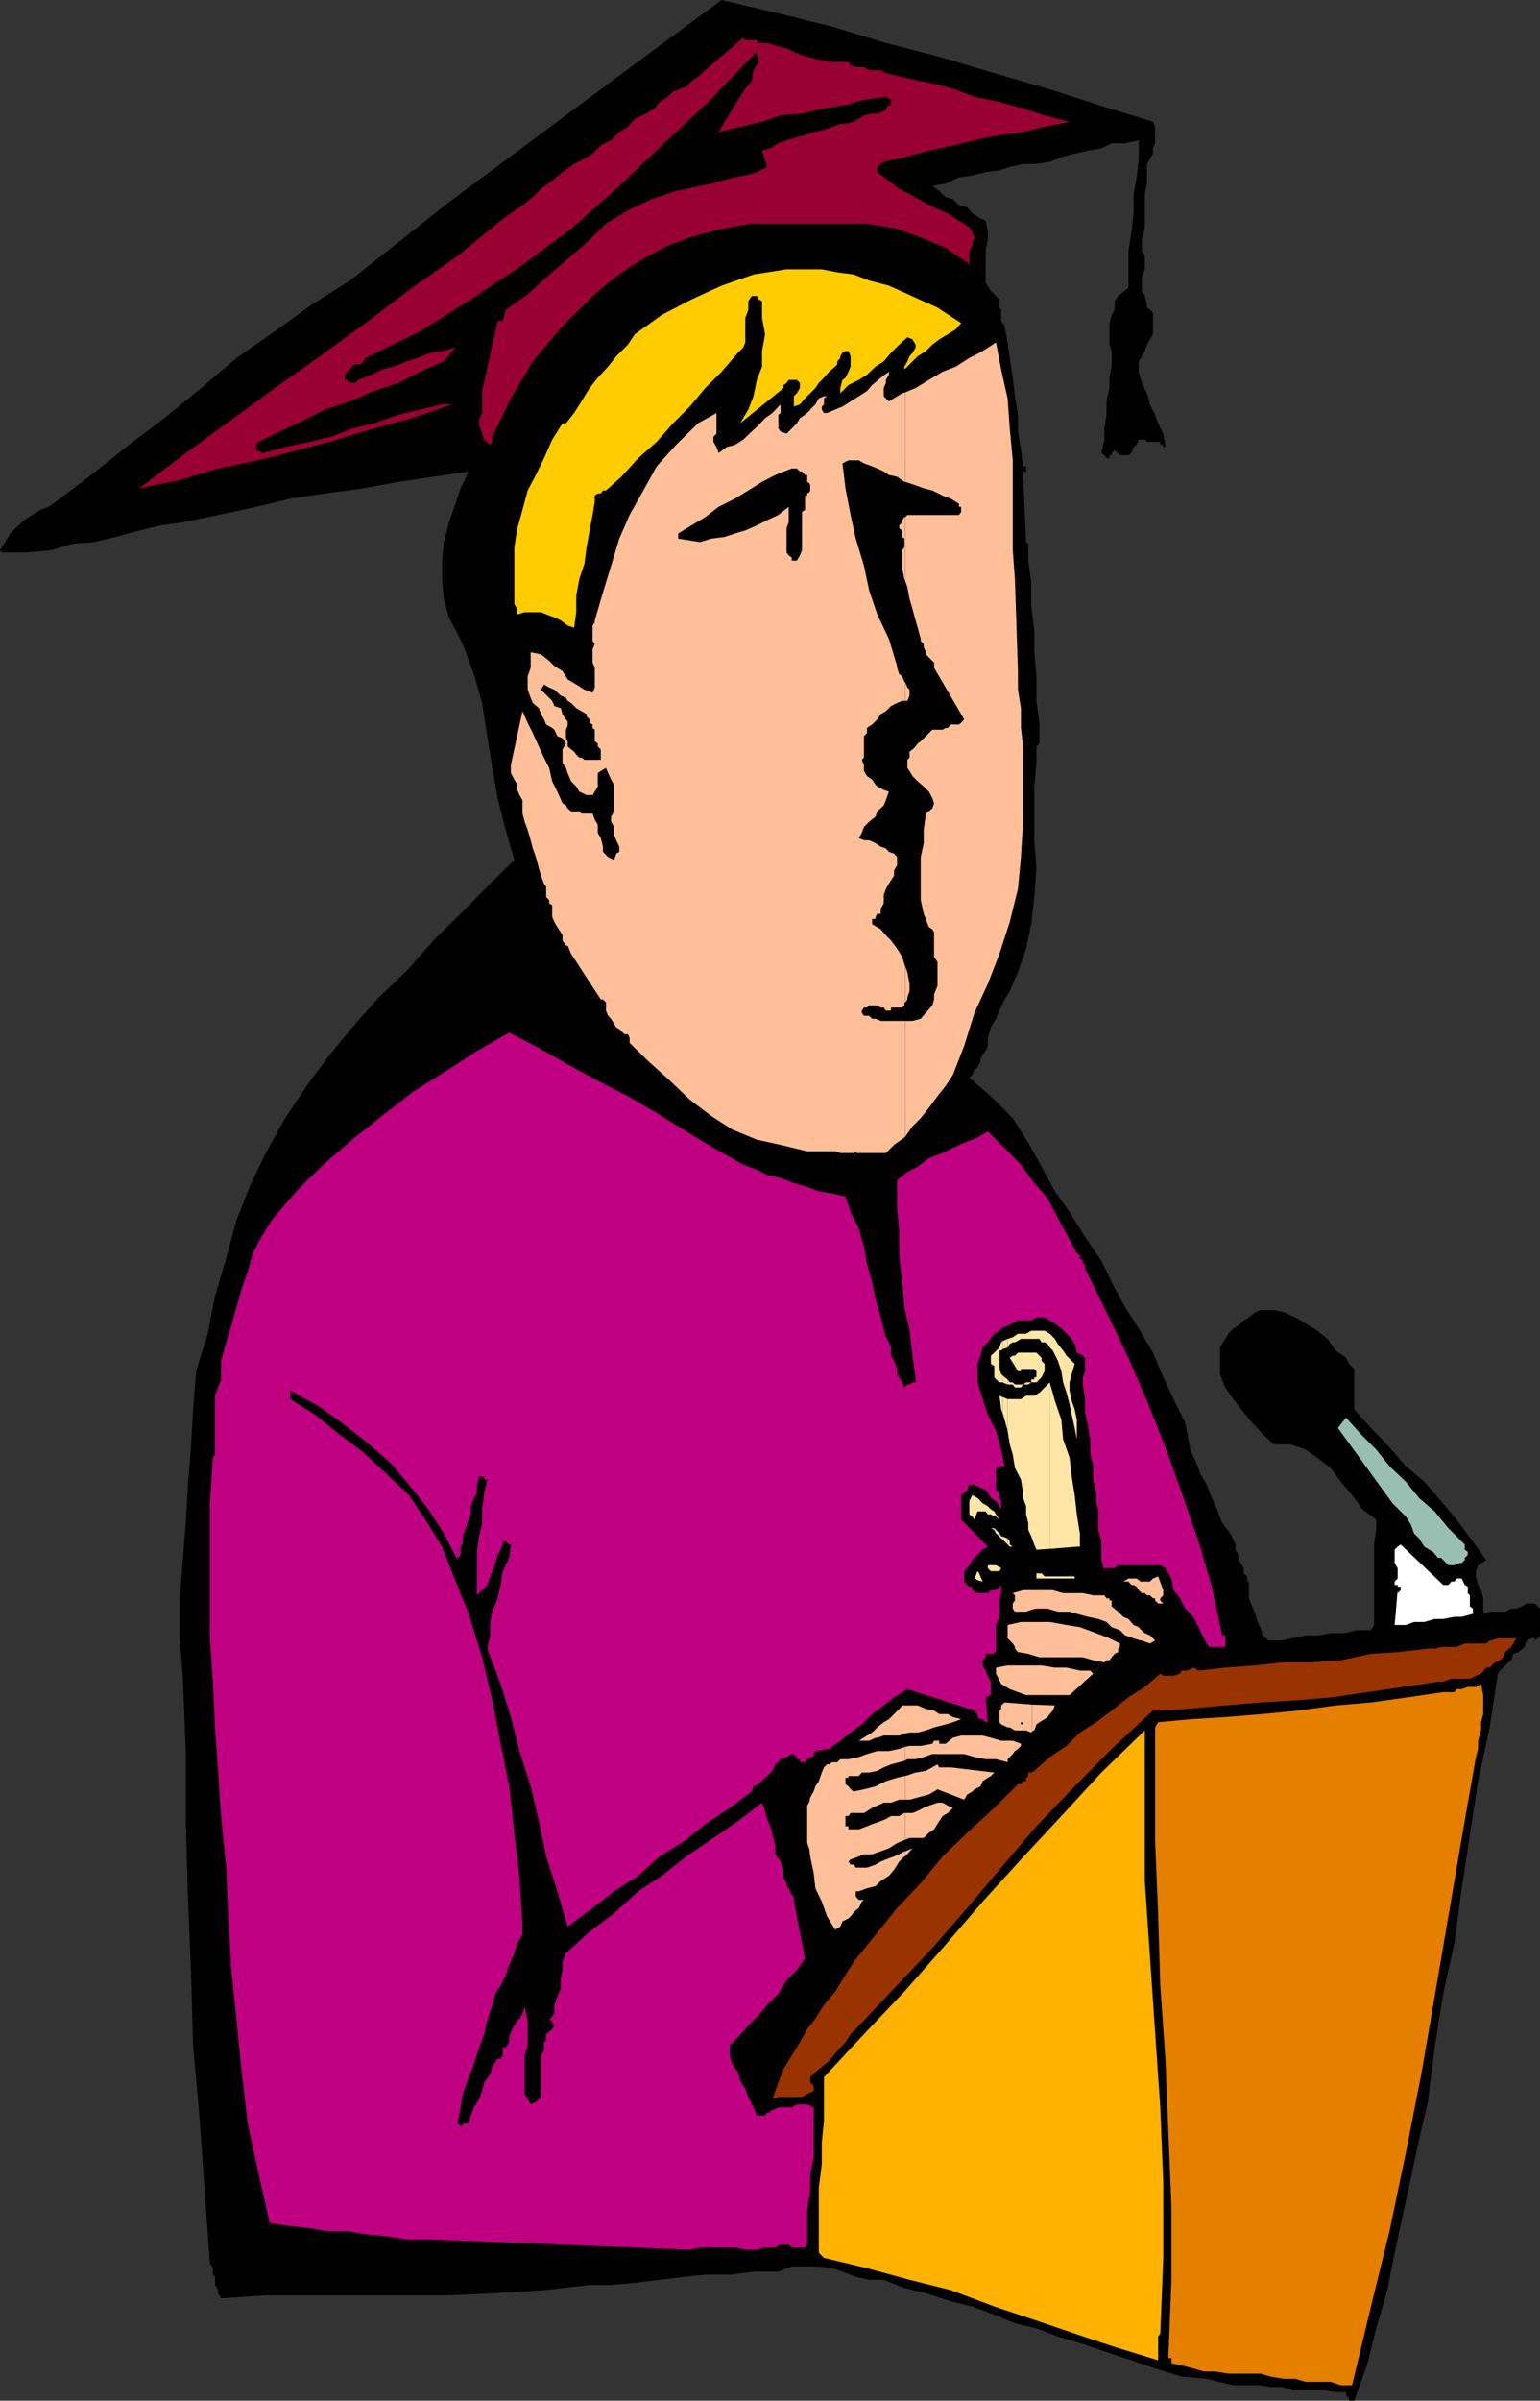
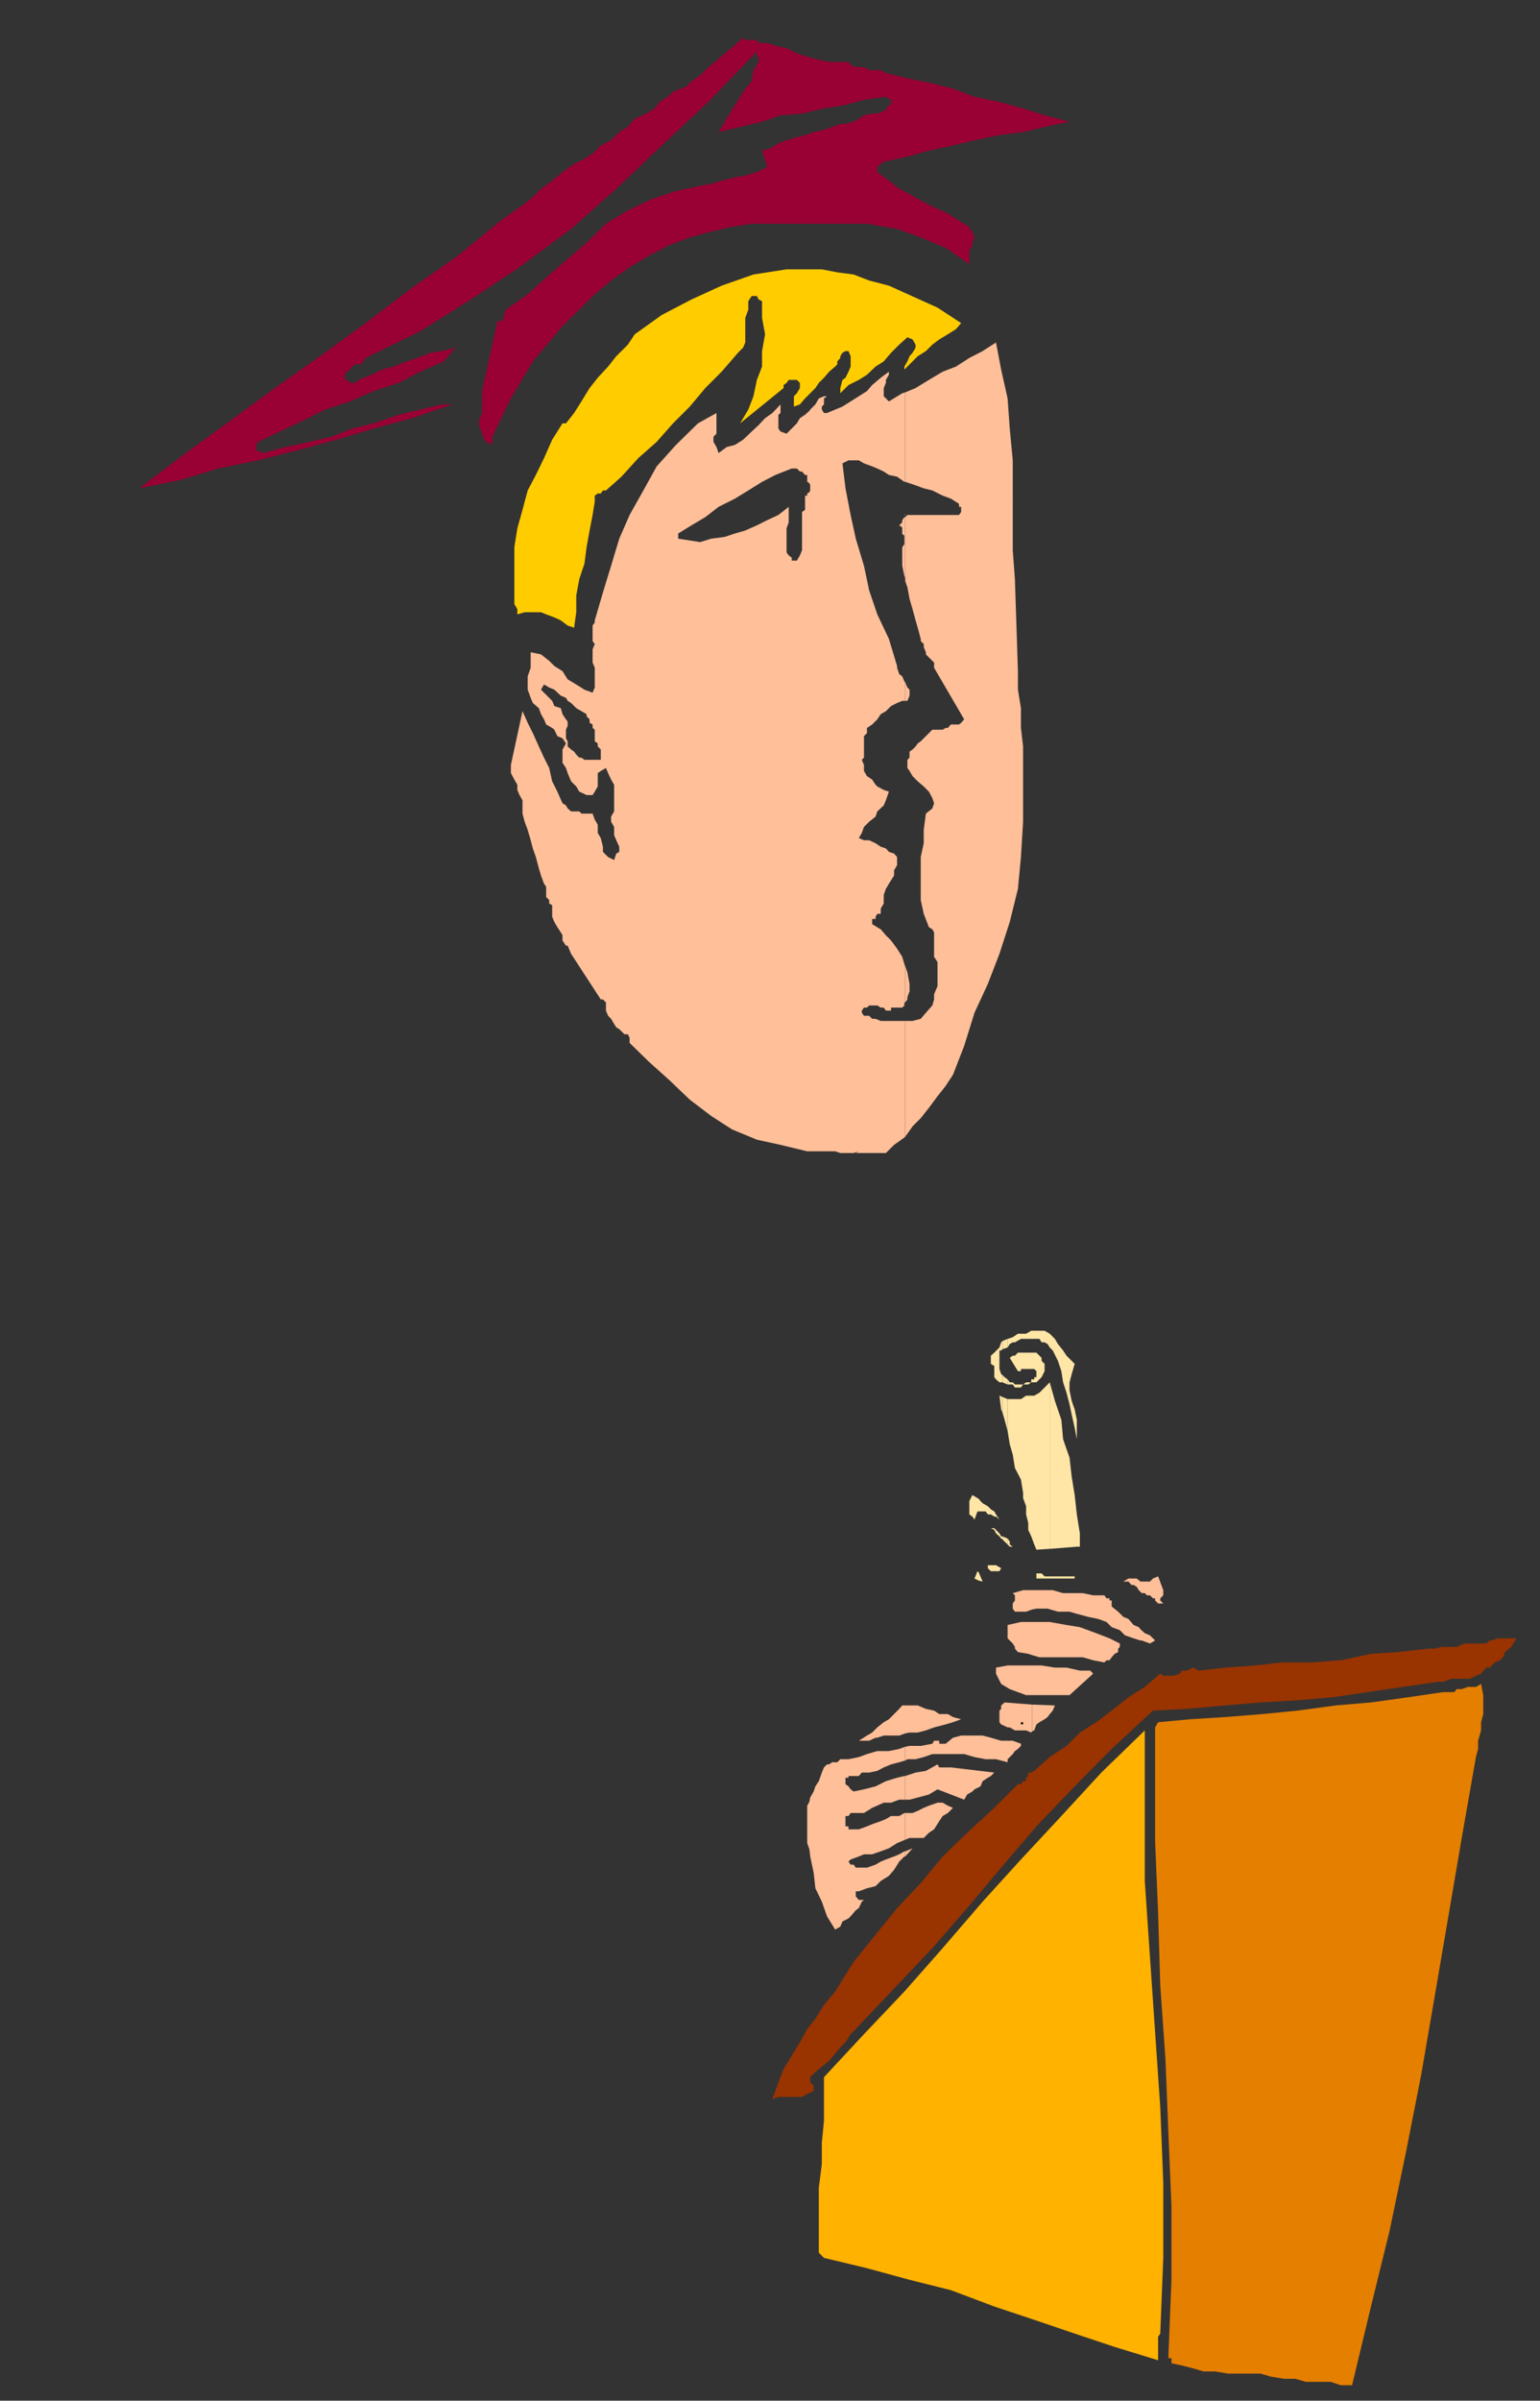
<svg xmlns="http://www.w3.org/2000/svg" width="358.102" height="558">
  <rect width="100%" height="100%" fill="#333333" stroke="none" />
-   <path d="m268.102 28.3.5 1.2v3.8l-.5 1.2v1.2l-.7 1.198-.699 1.204v4.597l-.5 2.403v8.097l-.703 2.403V58.3l.703 1.199v3.102L265.5 64.5v3.102l.703 1.199.5 2v.699l.7.5.699.7v5l-.7 1.198-.699 1.204-.5 1.5-.703 1.199-.7 1.199v2.398l.7 2.602 1.203 2.398.7 2.602 1.199 2.398.699 2 1.199 2.403.5 2.597v.5h-.5v-.5h-.7v-.699h-3.097l-.5-.5h-1.402l-.5 1.2-.7.5-.5 1.402-.699.5h-2l-1.199-1.2-.703.7v.5h-.5v.699h-.7l-.5-.7-.698-.5.699-3.1v-2.598l.5-3.204v-3.097l.699-3.102v-2.398l.5-3.102v-3.097l-.5-1.5v-5l.5-1.903.703-1.199v-2l.797-1.2 2.402-1.902v-8.597l.7-4.301.5-4.398v-4.5l.699-3.903.5-4.3v-4.297l-3.2.699H258.5l-2.398 1.199L253 35l-3.098.7-2.699.698-3.101 1.204-3.102.5h-3.098l-3.101.699-2.399.8-3.199.399-3.101.8-3.102.4-3.098 1.5-3.101.5 1.601 1.198 1.5 1.403 1.7.5L223 47.699l1.902.5 1.2 1.403L228 50.8l1.203.5.5 2.699v1.602l-.5 2.699v7.398l1.2 1.903 2 2V71.5l.398.5v2.602l.8 1.199.7 3.8.5 3.598.699 4.602.5 4.3.703 4.297v3.903l.7 4.3.5 3.797h.699v1.204h-.7v.796l.7 15.602.5.398v3.903l.699 5v5.5l.699 5.8v5l.5 5.598v5.7l.703 5.101v4.8l-.703.7v3.8l-.5 5.5v12.5l.5 6.5-.5 6.7-.7 6.3-1.198 5.7-1.899 5.5-1.203 2.7-.7 1.698-1.198 1.903-1.2 2.597-.8 1.903-1.2 2-.699 2.398v1.903l-.5 1.199-.703.699-.5 1.2v.5l-.7 1.402-.698.5-.5 1.199-.7.699 5 4.3 5.098 5.098 3.602 5.704 3.101 5.597 3.098 5.7 3.402 4.8 3.598 5.801 3.8 5.5 2.399 5 3.102 5.8 3.199 5 3.3 5.598 2.399 5.704 2.402 5.097 2.7 5.5 1.199 6.2 1.199 2.703 1.203 3.097 1.399 2.403 1.199 3.097 1.199 2.602 1.203 3.199 1.899 2.398L287.3 359v1.2l.699 1.198v1.204l.8 1.199.403.699v1.2l.797.698v1.204h.402v3.898l.801 1.898.7 1.704.5 1.898.699 1.2.5 1.902L295 381.3h3.102l2.398-.5 3.102-.7h3.199l2.601-.5h3.098l3.102-.703h3.199l.699-1.199V359l.5-3.398v-2.403l-3.2-2.398-2.398-3.301-2.601-3.102-2.399-3.199-3.101-2.398-2.7-1.903L300 335.7h-3.797l-2.601-2.398-2.399-2.602-2-2.398-2.402-3.102-1.899-2.699-1.199-3.102V313.2l1.2-2 .699-1.199 1.199-1.2 1.199-.698 1.203-1.204 1.2-.699 1.5-1.199 1.199-.5h3.101l2.399.5 2.601 1.2 2.399 1.402 2.699 1.699 2.402 1.898 1.899 2.7 2.398 1.703.703 1.398 1.2 1.2v9.402l3.898 4.296 4.3 4.5 3.801 4.403 4.301 3.597 3.899 4.5 3.601 4.301 3.797 5.102 3.102 4.3-1.899 1.2-.5 1.398v1.2l.5 2 .7 1.203.5 1.898v3.602l1.5-.5H350l1.402-.704h1.2l1.199-.5L355 372.7h1.902l1.2 1.2v6.203l-.5.699-.7.5v-.5h-.699l-1.203.5-.5 1.5-1.398 1.199-1.2.398-.5 1.5-1.402 1.204-1.2 1.199-.5.699-1.898 12.5-2.699 12.5-1.902 12.398-1.899 12.5-1.699 12.704-2.601 11.796-2 12.5L332 488.602l-2 8.597-1.898 8.903-1.899 8.699-1.902 8.8-1.7 8.7-2.601 8.898-2 8.102-3.098 8.699h-1.199v-.5l-.703-.7v-.8h-2.398l-2.602-.398h-7.5l-2.398-.801H295.5l-2.398-.403H286.8l-6.2-1.5-5.8-.5-6.2-1.898-5.5-1.898-5.8-1.903-5.5-1.898-5.801-1.7-5-1.902-5-1.199-4.797-2-5.101-1.898-5-1.204L215.3 533l-5-1.2-4.801-1.902h-3.398L199 529.2l-3.098-1.2-2.402-.8-3.098-.4h-6.3L181 528h-5.797l-5.5.7H164l-4.797.5-5.8.698-5.801.704-5.5.5h-5L126.5 532.3l-11.297.699-10.8.5H62l-10.598.7-.699-1.2v-.7L50 531.103V529.2l-.5-.5v-1.5l-.7-1.2-1.198-16.8-1.2-17-1.5-16.802-.5-17.5-.699-17.097-.5-16.801v-17l-.703-17.5-.7-8.7V372l.7-9.398.703-8.602.5-8.898.7-8.704.5-8.796.699-8.903L48.3 310l1.7-8.8 2.602-8.7L55 283.602l3.102-7.903L62 267.602l4.3-7.704 5-7.5 5.102-6.898 5.5-6.7 6.2-7 6.5-6.198 6.199-7 6.3-6.204 6.2-6.296 6.3-6.204-2-7-1.898-7.398-1.203-7-1.2-7.398-1.198-7.704-1.899-6.699-2.601-7-3.2-6.199-1.199-4.3-.402-4.598V130.3l.402-4.301 1.2-4.602 1.5-4.296 1.199-3.602 1.898-3.898-8.2 1.199-8.096 1.2-8.203 1.5-8.898 1.2-8.102 1.198-7.898 1.903-8.899 1.898-8.203 1.7-5 .703-5.098 1.199-5.5 1.5-5 1.199-5.101.398-5 1.5-5.5.5H.5l-.5-.5L1.203 126l1.2-2 1.199-1.2 2-1.902L7.5 119.7l1.902-1.199 1.899-.7L13 116.603l8.203-6.204 8.797-7 8.203-6.199 8.598-7 8.199-7 8.902-6.2 8.598-6.2 8.902-5.6 23-18.2L151.5 12l16.3-12L181 3.102l12.5 3.097L206 10l12.402 3.2 12.801 3.8 12.399 3.602 11.8 3.796 12.7 3.903" />
  <path fill="#903" d="m178.402 10 2.598.8 1.902.4 2.399 1.198 2.402.801 2.7.7 2.398.5h4.5l.5.703 1.199.5h1.902l1.2.699h2.699L206 17l5 1.2 5.8 1.198 4.802 1.204 5 1.898 5.8 1.2 5.5 1.5 5 1.6 5.801 1.5-5.8 1.2-5 1.2-5.5.698-5.801 1.204-5 1.199L216 35l-5 1.398-5.5 1.204-.7.5-.8.699V40l2.703 2 2.399 1.898 2.398 1.204L214.8 47l2.403 1.2 3.2 1.402L223 51.3l2.402 1.5.7 1.199.5 1.2-.5 1.198v.704l-.7 1.199v3.097l-5.5-3.796-5.8-2.403-5.5-2-7-1.199H174.8l-5.098.8-5 1.2-4.3 1.2-5.102 1.902-4.5 2.398-4.399 2.602-4.3 3.097-3.801 3.2-7.5 7.402-6.898 8.2-5.101 8.602-4.301 8.898v1.2l-.5.698-1.398-1.199-.5-1.398-.7-2v-1.2l.7-1.601v-5.102l3.601-16.296h1.2l.699-2.602 5.101-3.602L127 64.5l5-4.3 4.402-3.802 4.5-4.398L146 48.898l5.5-2.597 5.703-1.903 2.399-.5 3.199-.699 2.601-.5 2.399-.699 3.101-.8 2.399-.4L176 40l2.402-1.2-1.199-3.8 1.899-.5L181 33.3l1.902-.698 2.399-.704 1.902-.5 2-.699 2.399-.5 1.898-.699 1.902-.7h1.2l1.898-.5 1.203-.698 1.2-.801 1.898-.403H204l2-.796v-.403l.703-.8h.5v-1.2L206 22.5l-5.098.7-4.3 1.198-5 .801-5.102 1.2-5 .402-4.297 1.5-5.101 1.199-5 1.2 1.398-2.4 1.203-1.902 1.2-2 2.398-3.796 1.5-1.704.402-2.597 1.2-1.903V13.2H176v-.8h-.797v.8h-.402l-10.098 10.5-10.8 10.102L143.3 43.898 132.8 53.2l-12 8.903-11.301 7.5L97.703 77 85 83.2l-.5.8-.7.7h-1.198l-.7.5-.5.698-.699.5-.5.704V88.3h.5l.7.699h1.199l.699-.7 3.101-1.198 2.399-1.204L91.5 85.2l3.102-1.2L97 83.2l3.102-1.2 2.699-.398 3.101-.801L103.203 84l-5.5 2.398-5 2.602-5.8 1.898-5.5 2.403-5.801 1.898-4.801 2.403-5.7 2.699L60 102.699l-.398.7v1.203l1.601.699 5.098-1.403L72 102.7l5.102-1.199 4.8-1.898 5-1.204 5.801-2 5-1.199 5.098-1.2h2.402l-9.402 3.2-8.899 2.402-8.601 2.597-8.899 2.403L60 107l-9.297 1.898-8.902 2.704-9.399 1.898 10.801-8.2 10.598-7.698 10.101-7.403 10.5-7.398L85 75.1l10.8-8.203 10.602-7.398 10-8.2 2.399-1.698 2.699-1.903 2.402-1.898 1.899-1.903L128.402 42l2.399-2 2.699-1.898 2.402-1.204 1.899-1.199 1.902-1.898 2.399-1.2L144 30.7l2-1.199 1.602-1.898 2.699-1.204 1.902-1.199 1.2-1.5 1.897-1.2 1.199-1.2 1.902-.698 1.2-.5 1.199-1.204 2-1.398 1.2-1.2 8.8-7.5.5.5h2.7l.402.7h2" />
  <path fill="#fc0" d="m218 71.5 5.5 3.602-1.2 1.398-1.898 1.2-2 1.198-1.601 1.204-1.5 1.5-1.899 1.199-1.902 1.898-1.2 1.2v-.7L211 84l.5-1.2.703-.8.7-1.2v-.698l-.7-1.204-1.203-.5-1.898 1.704L207.203 82l-1.703 2-1.898 1.2-2 1.902-1.899 1.199-2.402 1.199-1.899 1.898V90.2l.5-1.898.7-.5.699-1.403.5-1.199v-2.398l-.5-1.2h-.7l-.699.399-.5.8v.4l-.699.8v.7l-.5.5-1.402 1.198-1.2 1.403L190.403 89l-.8 1.2-1.2 1.198-1.199 1.204L186 94l-1.398.5v-2.398l.699-.704L186 90.2V89l-.7-.7h-1.898l-.5.7-.699.5v.7l-10.101 8.198L174 95.2l1.203-3.097L176 88.3l1.203-3.102v-3.597l.7-3.903-.7-3.8V70l-.8-.398L176 68.8h-1.2L174 70v2l-.7 1.898v5.704l-.5 1.199L171.603 82l-3.801 4.398L164 90.2l-3.598 4.301-3.902 3.898-3.797 4.301-4.3 3.801-3.903 4.3-3.598 3.2h-.699l-.5.7H139l-.7.5v1.402l-.5 3.097-.698 3.602-.7 3.898-.5 3.801-1.199 3.602-.703 3.796v3.903l-.5 3.597-1.5-.5-1.598-1.199-1.5-.699-1.902-.7-1.2-.5H122l-1.7.5v-1.198l-.698-1.204V127.2l.699-4.398 1.199-4.301 1.203-4.5 1.899-3.602 1.898-3.898 1.902-4.3 2.399-3.802h.8L133.5 96l1.703-2.7 1.899-3.1L139 87.8l2.402-2.6 1.899-2.4L146 80.103l1.602-2.403 6.3-4.5 6.899-3.597 7-3.204 7.402-2.597 7.7-1.2h8.199l3.601.7 3.797.5 3.602 1.398 4.601 1.2L218 71.5" />
  <path fill="#ffbf99" d="m132 219.8.8 1.9 6.903 10.6h.5l.7.7v1.898l.5 1.204.699.699.699 1.199.5.8.699.4 1.203 1.198H146l.402.801v1.2l4.399 4.3 5 4.5 4.601 4.403 5 3.796 4.801 3.102 5.797 2.398 5.5 1.204 6.203 1.5h.5V114.398l-.5.301v.5h-.5v3.301l-.703.5v8.898l-.5 1.204-.7 1.199h-1.198v-.7l-.7-.5-.5-.703v-5.597l.5-1.403v-3.597L181 119.699l-2.598 1.2-2.402 1.203-2.7 1.199-2.398.699-2.402.8-3.098.4-2.601.8-5.098-.8V124l3.098-1.898 3.199-1.903 3.102-2.398 3.8-1.903L174 114l3.203-2 3.098-1.602 3.8-1.5h1.2l.699.704h.5l.703.796h.5V112l.5.3V95.5l-1 .898L186 97.2l-.7 1.2-1.198 1.203-1.2 1.199-1.402-.5-.5-.7v-3.203l.5-.398v-2l-1.898 2-1.7 1.2-1.5 1.6-1.601 1.5-2 1.9-1.899 1.198-1.902.5-1.898 1.403-.5-1.403-.7-1.199v-1.2l.7-.7V96l-4.301 2.398-5.098 5-4.5 5-3.101 5.602-3.2 5.7-2.402 5.5-1.898 6.3-1.899 6.2-1.902 6.5v.5l-.5.698V149l.5.7-.5 1.198V154l.5 1.2v4.6l-.5 1.2-1.899-.7-1.902-1.198-2-1.204v5l.8.5 1.2 1.204 1.203.699 1.2.699v.5l.699.7v.8l.699.398v.801l.5.403v2.699l.699.5v.699l.703.7v2.402h-3.8l-.7-.5h-.5l-.703-.704-.5-.699-.7-.5-.8-.699v-1.2 7.4l.8 1.902 1.2 1.199.703 1.199 1.7.8h1.398l.5-.8.699-1.2v-3.1l.703-.5 1.2-.7.5 1.2.699 1.5.699 1.198v6.204l-.7 1.199V191l.7 1.2v1.902l.5 1.199.699 1.5V198l-.7.398-.5 1.5-1.398-.699-1.199-1.199v-1.2l-.5-2-.703-1.198v-1.903l-.7-1.199-.5-1.398h-2.597l-.5-.5h-1.902l-.801-.704v31.903m0-31.903-.398-.699-.801-.5-1.2-2.699-1.199-2.398-.699-3.102-1.203-2.398-1.2-2.602-1.398-3.102-1.199-2.398-1.203-2.7-2.7 12.5v1.9l.802 1.5.699 1.198v1.204l.5 1.199.699 1.199v3.102L122 191l.703 1.898.7 2.403.5 1.898.699 2 .699 2.602.5 1.699.699 1.898.5.704v2.398l.703.7v.8l.7.398v2.704l.5 1.199.699 1.199.8 1.2.399.698v1.204l.8 1.199H132v-31.903m0-15.598-.398-.698v-2l.398-.903v-1l-.398-.5L130.8 166l-.399-1.398-1.5-.5-.5-1.204-.699-.699L126.5 161l-.7-.7.7-1.198 1.203.699 1.2.5 1.5 1.398 1.199.5.398.7v-5L130.8 156l-1.898-1.2-1.199-1.198-1.902-1.5-2.399-.5v3.597l-.699 2v3.102l.7 1.898.5 1.2 1.398 1.203.5 1.398.699 1.2.5 1.198 1.402.801.5.403.7 1.5 1.199.5.8 1.199-.8 1.398v3.102l.8 1.199.399 1.2v-7.4m56.203 257.5.2 1.7.8 3.8.399 3.598 1.5 3.102 1.199 3.398 1.902 3.102 1.2-.7.5-1.198 1.398-.704.5-.5L199 444l.703-.5.7-1.5.5-.398h-1.2L199 440.8v-1.2h.703l1.899-.703 2-.5 1.199-1.199 1.902-1.199 1.2-1.398 1.199-1.903 1.199-1.199h.199v-1.2h-.2l-1.198.7-1.2.5-1.902.7-1.2.5-1.198.698-2 .704H199l-.5-.704h-.7l-.5-.699.5-.5 1.903-.699 1.2-.5h1.898l2-.7 1.902-.698 1.899-1.204 1.199-.5.699-.296v-6.204h-.2l-1.198.704h-1.899L206 422.8l-1.2.5-2 .699-1.198.5-1.899.7h-2.402v-.7h-.7v-2.398h.7l.5-.704h3.101l1.899-1.199L205.5 419h1.703l1.899-.7h1.398v-5.5h-.2l-1.698.4-2.602.8-2.398 1.2-2.7.698-2.402.5-.7-.5-.5-.699-.698-.5v-1.5h.699v-.398h2.402l.7-.801h1.699l1.898-.398 1.5-.801 1.703-.7 1.899-.5 1.398-.402V406l-1.398.5-2.399.5H204l-2.398.7-1.899.698-2.402.5h-1.899l-.699.704H193.5l-.7.5h-.5l-.698.699-.5 1.199-.7 2-.8 1.2-.399 1.198-.8 1.403-.2 1v11m0-11.001-.5.9v8.698l.5 1.403v-11m0-151.199h6l1.2.398h3.097l1.203-.398L199 268h7l1.902-1.898 2.399-1.704.199-.199v-26.898h-5.7l-1.198-.5h-.801l-.7-.7h-1.199l-.5-.703v-.5l.5-.699h.7l.5-.5H204l.8.5h.7l.5.7h1.203v-.7h2.598l.5-.5V233h.199v-8.398l-.2-.5-.5-1.704-1.198-1.898-1.399-1.898-1.203-1.204-1.2-1.398-2-1.2v-1.198h.802v-.5l.398-.704h.8V211.2l.7-1.199v-2l.5-1.398.703-1.204 1.2-1.898v-1.2l.699-1.198V199.2l-.7-.8-1.199-.399-.703-.8-1.2-.4-1.198-.8-1.5-.7h-1.2l-1.199-.5.7-1.198.5-1.403 1.199-1.199 1.5-1.2.398-1.198 1.5-1.403.5-1.199.703-2-1.203-.398-1.5-.801-.398-.403-.801-1.199-1.2-.8-.699-1.2v-1.398l-.5-1.2.5-.5v-5l.7-.703V169.2l1.199-.8 1.199-1.2.8-1.199 1.2-.7 1.203-1.198 1.399-.704 1.199-.5h.699v-4.296l-.2-.204-.5-1.199-.698-.5-.5-1.5v-.398l-1.899-6.301-2.703-5.7-1.898-5.6-1.2-5.7-1.902-6.3-1.2-5.5-1.198-6.2-.7-5.8 1.399-.7h2.402l1.2.7 1.898.698 1.199.5 1.5.704 1.203.796 1.899.403L210.3 112h.199V91.2l-.7.198-3.097 1.903-.703-.7-.5-.5V90.2L206 89v-.7l.703-1.198v-.704l-1.902 1.403-2 1.699-1.2 1.398-1.898 1.204-1.902 1.199-1.899 1.199-1.699.7-1.902.8h-.7l-.5-.8v-.7l.5-.5v-1.398l.7-.5h-.7l-1.199.5-.8 1.398-1.2 1.2-.199.3v16.8l.2.5v1.2l-.2.398v153.204" />
  <path fill="#ffbf99" d="m210.5 431.5 1.703-1.898-1.703.699zm0-3.898 1-.403h3.3L216 426l1.203-.8 1.2-1.9.8-1.198 1.2-.704 1.199-1.199-1.2-.5-1.199-.699H218l-2 .7-1.2.5-1.398.698-1.199.5H210.5v6.204m0-9.302h1l1.902-.5 2.598-.698 2-1.204 6.203 2.403.7-1.2 1.199-.703.5-.5L228 415.2l.5-1.199 1.203-.8.7-.4.8-.8-10.101-1.2h-2.7l-.402-.698-2.7 1.5-2.398.398-2.402.8v5.5m0-9.101.5-.302h1.902l1.899-.5 2-.699h7.402l2.399.7 2.601.5h2.399l2.699.703v-.704l1.199-1.199.5-.699.703-.5.7-.7v-.5l-1.903-.698h-2.7l-2.398-.704-1.902-.5h-5l-1.898.5-1.7 1.403h-1.5v-.7h-1.199l-.402.7-2.7.5H211.5l-1 .199v3.2m0-6.302 1-.199h1.902l1.899-.5 1.902-.699 2.7-.7 1.699-.5 1.898-.698-1.898-.5-1.2-.704h-2l-1.199-.796-1.902-.403-1.899-.8H210.5v6.5m0-6.501h-.7l-.698.801-1.2 1.2-1.199 1.203-1.203.699-1.5 1.199-1.2 1.2-1.198.698-1.899 1.204h2.399l1.5-.704H204l1.5-.5h3.602l1.398-.5v-6.5m0-132.198 1.703-2.4 1.899-1.902L216 257.5l2-2.7 1.902-2.402 1.7-2.597 2.601-6.7 2.399-7.703 3.101-6.699 2.7-7 2.398-7.398 1.902-7.7.7-7.402.5-8.199v-17.5l-.5-4.3v-4.598l-.7-4.301V156L236 134.602l-.5-6.704V107l-.7-7.398-.5-7-1.5-6.704-1.198-6.296-3.102 2-3.098 1.597-3.101 2-3.098 1.2L216 88.3l-3.098 1.898-2.402 1V112l2.402.8 1.899.7 2 .5 2.402 1.2 1.899.698 1.898 1.204v.699h.5V119l-.5.7h-12l-.5.5v14.902l.5 1.398.5 2.7.703 2.402.7 2.597.5 1.7.699 2.601v.5l.699.7v.698l.5 1.204v.5l1.5 1.5.402.398v1.2l7 12-.703.8-.5.398h-1.898l-.7.801h-.5l-.699.403h-2.402l-.801.796-.7.704-1.198 1.199-.7.5-.5.699-.699.7-.703.5v1.402l-.5.5v1.898l.5.7.703 1.198 1.2 1.204 1.398 1.199L216 184l.8 1.5.403 1.2-.402 1.198-1.5 1.204-.5 3.796V196l-.7 3.2v10l.7 3.198L216 215.5l.8.5.403.7v5.698l.797 1.204v5.597l-.797 1.903v1.199l-.402 1.398-1.5 1.7-1.2 1.402-1.898.5H210.5v26.898" />
-   <path fill="#ffbf99" d="m210.5 233 .5-.7v-.5l.5-1.402V228.7l-.5-2.7-.5-1.398V233m0-70.102h.5l.5-1.199v-1.398l-.5-.5-.5-1.2v4.297m0-42.698h-.2l-.5.698v.5l-.698.704v.699l.699.5v1.5l.5.398v2l-.5.7v4.3l.5 2.403.199.5v-14.903M240 402.398l.5-.199.5-1.398.703-.5 1.2-.7.699-.5.5-.703.699-.796.5-1.204L240 396.2v6.2" />
+   <path fill="#ffbf99" d="m210.5 233 .5-.7v-.5l.5-1.402V228.7l-.5-2.7-.5-1.398V233m0-70.102h.5l.5-1.199v-1.398l-.5-.5-.5-1.2v4.297m0-42.698h-.2l-.5.698v.5l-.698.704l.699.5v1.5l.5.398v2l-.5.7v4.3l.5 2.403.199.5v-14.903M240 402.398l.5-.199.5-1.398.703-.5 1.2-.7.699-.5.5-.703.699-.796.5-1.204L240 396.2v6.2" />
  <path fill="#ffbf99" d="m240 396.2-6.398-.5-.801.698v.801l-.399.403v2.699l.399.5 1.5.699h.5l1.199.7h2.602l1.199.5.199-.302V396.2m0-2.2h8.703l5.5-5-.703-.7h-2.398l-3.102-.698h-2.7l-3.097-.5H240V394m0-6.898h-5.7l-2.698.5V389l1.199 2.398 2 1.204 1.902.699 1.899.699H240v-6.898m0-2.402 1.703.5h10.098l2.402.698 2.598.5.5-.5H258l.5-.699.703-.8L260 384v-.8l.402-.4v-.8L258 380.8l-3.098-1.198-3.8-1.403-3.102-.5-3.898-.699H240v7.7m0-7.7h-2.598l-3.101.7v3.1l1.199 1.2.5.8v.4l.703.8 2.399.398.898.301V377m0-2.898 1-.204h2.602l2.398.704h2.703l1.7.5 2.597.699 2.402.5 1.899.699 1.199 1.2 1.902.698 1.2 1.204 2 .699 1.601.5v-2.602l-.402-.5-1.2-.5-1.199-1.398-1.199-.5-1.203-1.2-1.5-1.203V372h-.5v-.5h-.7l-.5-.7h-2.597l-2.402-.5h-4.598l-2.402-.698H240v4.5m0-4.5h-2.098l-2.402.699.5.5V372l-.5.7v1.198l.5.704h2.602l1.398-.5v-4.5m25.203 11.698h.297l1.902.7 1.2-.7-1.2-1.198-1.199-.5-1-.903v2.602m0-11.301.297.3h.703l.5.5h.7l.699.7h.5v.5l.699.7h1.199l-.7-.7v-.5l.7-.7v-1.198l-1.2-3.204-1.198.5-.7.704h-2.199V370m0-2.398-.902-.704h-1.899l-1.199.704h1.2l.699.796h.5l.699.403.5.8.402.399v-2.398" />
-   <path fill="#bf0080" d="m172.8 270.7 3.2 1.198 2.402 1.204 3.098.699 3.102 1.199 2.601.7 3.2 1.198 3.097.5 3.102.704 1.199 3.597 1.902 3.903 1.2 4.296.699 3.801L202.8 298l.8 3.898 1.2 4.301 1.199 4.602.703 1.199.5 1.2v1.902l.7 1.199.699 1.898v1.2l1.199 1.902.5 1.199.699-.7h.5l.703-.5h.7v-.698l-.7-5.5-.703-5.801-1.2-5.5-.5-5.801-.698-6.2v-5.5l-.5-5.8v-6.2l2.398-1.902 2.402-1.199 2.598-2 3.203-1.199 2.399-1.2 2.601-1.198 3.098-1.204 2.402-1.398 1.899 1.898 2 1.903 1.898 2 1.902 1.898 1.2 1.7L240.5 275l1.703 1.898 1.399 1.704 6.8 12.699.7.5v.699l.699.5v.7h.5v1.198l5 10.102 5.101 10.602 4.301 10L271 336.398 274.8 347l3.903 11.3 3.098 10.5 2.402 11.302h.7v2.699h-3.801l-1.2-2-1.199-2.602-1.203-2.398-1.898-1.903-1.2-2.398-1.5-1.898-.5-2.704L271 364.5l-1.2-.7H260l-.797.7h-2.402v.7l-.7-2.598V358.3l-.699-2.7v-4.3l-.5-2.403V347l-.699-3.102v-3.097l-.703-3.2V334.5l-.5-3.102-.7-3.097v-3.102l-.5-3.398v-1.7l.5-1.402v-3.097l-.5-.5-1.398-.704-.5-2-.699-1.199L248 310l-1.2-1.2-1.5-1.198-1.198-.704-1.2-.699H241l-1.2.7h-3.097l-1.203.703-1.2.5-1.5.699-.398.5-1.199.699-1.5 2-1.203 1.2-.5 1.902-.7 1.898v4.3l1.2 3.9 1.203 3.6 1.899 3.802 1.199 4.296.8 3.903h-1.199v.398h-.8v5.102l.8.699v1.2l.399.698v1.903l-.399-.7-.8-1.203-1.2-.699-.699-1.199-.5-.7-1.203-.5-1.398-.698h-1.2l-.5 1.199-.699.699-.703.5v5.7l6.203 6.3-1.203.7-1.2 1.198-.698.704-.5.5-.7 1.199-.5.699-.699.7v2.402l.7.796.5.403h.699v.8l1.199.7h2.402l.7-.7h1.199l.8-.8.399-.403v1.903l-.399 1.699v3.8l-.8 1.9v6.3h-.399v.398h-2v.801l-.703.7v1.203l.703 1.199.5 1.199.7 1.398V394l-1.2.5.5 5.8h-.5l-.703-.698h-.5l-.7-.5v-.704l-.698-.796-.5-.403h-.7L211 392.602l-3.098 1.898-2.402 1.898-2.7 2-2.398 2.403-2.601 1.898-2.399 1.903-2.601 1.898-3.2.5-.398.7v.698h-.8l-.7.5-.5.704H186v-.704h-.7v-.5l-.698-.699h-.5l-1.2.7-1.402.5-1.2 1.203-.698 1.5-1.2 1.199-.5.398-1.5 1.5-1.199.5-.402 1.2-5.098 3.8L164 424l-4.797 3.898-5.8 3.602-5 4.5-5.602 3.602-5 3.898-5.801 4.3-2.398-8.198L127 431.5l-1.7-8.2-1.898-8.1-2.601-8.2-2-7.898-2.399-7.704-3.101-8.199.699-3.097V377l.5-2.398 1.203-3.102.7-3.102.5-3.199 1.5-3.097.398-3.102h-.399l-.8-.7h-.7v.7l-.5 1.2-.699 1.198-.5 1.903-.703 1.898-.5 1.2-.7 2-1.198 1.203-1.2 1.199v-10.102l.5-3.597.7-3.102v-3.2l.5-3.8.699-3.102h-.7v-.699h-1.199l-.5 1.903V347l-.699 1.2-.703 1.902V352l-.5 1.2-.7 2-.698 1.902V359l-.5.5v1.898l-.7.704v.5l-3.199-6.204-3.601-5.597-4.5-5.7L90.8 340l-5.8-5-5.5-4.3-5.5-3.9-6.5-3.6v2l5.703 3.6 5.598 4.5 5.699 4.302 5.5 5.097 5.102 4.801 3.8 5.7 3.899 6.3 2.402 6.2 3.797 9.402 3.102 10.097 2.398 10 1.902 10.102 2 9.898 1.2 10.801 1.199 10.5.699 10.602v2.597l-1.2 1.903-.698 2.398-1.2 2.7-.8 2.402-1.2 2.398-1.199 1.898L114.5 466l-1.2 3.602-.698 3.199-1.2 3.097-1.199 3.801-1.203 3.102-1.398 3.898-.5 3.102-.7 3.8.7.5h.5v-.5H109l.5-1.902.703-1.898 1.2-1.903.699-1.898.5-2 1.398-1.898.5-1.704 1.203-1.898h.7l.5-.7v-1.902h.699l.8-1.199V473.5l.399-1.2.8-1.5.7-1.198.5-.403.699-1.199.5-1.5.703 3.102v5.796l-.703 2.403v8.898l1.402 2.403 1.2-.5 1.199-1.204v-9.597l.699-1.2V474.7l.5-.5v-1.398l.703-.5.7-.7.5-.8v-.403h-.5v-.796h-.7l1.2-1.602v-2l.699-1.898.8-1.903v-2.398l.399-1.903V456l.8-2 5.5-5 5.7-4.3 5.601-5.098 5.5-3.602 5.7-4.5 6.3-4.3 5.7-3.9 5.601-4.3.7 1.898.5 1.903.699 1.699.5 1.898.699 2.704V431l1.199 1.7.703 1.902v1.898l.7 1.2v.698l.5.5.699 1.5.5.403V442l2.601 13.2-1.902 2.698-2.399 2.403-1.902 3.097-2.598 2.602-2 2.398-2.402 2.403-2.398 2.699-1.899 1.898v2.403l.5 1.898 1.399 1.903.5 2 1.199 1.898.699 1.898 1.203 2.403.797 1.898h1.902l.5-.699h.7v-.5h.5l1.398-.7h3.102l1.199-.698h2.402l1.5.699v11.8l-.8 3.797v3.801l-.7 4.403v8.097l-.5.7h-3.101l-.7-.7H181.5l-1.2.7h-2.398l-1.902.5h-2.7l-2.398-.5h-8.101l-2.399.5-60.8-2.399h-5L90 519.8l-5-.5-4.297-.698h-4.3L72 517.898l-4.5-.5-4.797-.699-2.703-12-2.398-11.097-1.399-12-1.203-12-1.2-11.704-.698-12-.5-11.796-1.2-12-.699-10.5L50 401.5l-.5-10.602-.7-10.097v-31.403l.7-10.597.5-.7v-13.703l.703-1.898.7-1.898V316.3l1.198-4.3 1.199-3.898L55 303.8l1.203-4.301 1.399-3.898L58.8 291.3l2-3.801 2.402-3.898 5.7-6.704 6.3-6.199 6.7-5.8 6.898-5.5 7.5-5.797 6.902-4.301 7.7-5 7.5-4.301 6.898 3.602 6.699 3.796 7 3.801 7 3.602 6.703 3.898 6.899 4.301 6.3 3.8 6.899 3.9" />
  <path fill="#ffe5a6" d="m227.602 367.398.898.204-.898-2.102Zm0-1.898-.301-.3-.7 1.698 1 .5V365.5m.001-14.2h1.601l.5.7h.7l.8.5h.399l.8.7-.8-1.2-.399-.7-.8-.5-.7-.698-1.203-.704-.5-.5-.398-.5v2.903m0-2.903-.301-.199-1.2-.699-.699 1.398V352l.7.5.5.7.699-1.9h.3v-2.902m5.501 9.402 1.199 1.2v-1.398l-1.2-.5v.699" />
  <path fill="#ffe5a6" d="M233.102 357.102h-.301l-.399-.704-.8-.796-.399-.403h-.8l.8.403.399.796.8.704.399.5.3.199v-.7m.001-28.801.5 1.7.699 2.602v-7.403l-1.2-.5v3.602" />
  <path fill="#ffe5a6" d="m233.102 324.7-.7-.302.399 3.204.3.699v-3.602m.001-3.399 1.199.5v-1.198l-.7-.5-.5-.5v1.699" />
  <path fill="#ffe5a6" d="m233.102 319.602-.301-.204-.399-1.199v-4.3h.399l.3-.297v-1.903l-.3.301-.399 1.2-1.199 1.198-.8.704V317l.8.5v2.602l.399.5.8.699h.7v-1.7" />
  <path fill="#ffe5a6" d="m233.102 313.602 1.199-.403v-2l-1.2.5v1.903M234.3 359l.5.5h.7l-.7-.5v-.7l-.5-.698V359m0-26.398.5 3.097.7 2.403.5 3.097 1.402 2.7.5 3.101v1.2l.7 1.902V352l.5 2v1.602l.699 1.5.699 1.898.5 1.2 3.102-.2v-38.7l-2.399 2.4-1.203.698h-1.898l-1.2.801h-3.101v7.403M234.3 321.8h1.2l.5.7h1.402l.5-.7H236l-.5-.5h-.7l-.5-.698v1.199" />
  <path fill="#ffe5a6" d="m234.3 313.2.5-.802.7-.398h.5l1.402-.8h4.301l.5.8h.7l.699.398.5.801V310l-1.2-.7h-3.101l-1.2.7h-1.898l-1.203.8-1.2.4v2m9.802 53.698h5.8v-.5h-5.8v.5m0-.5h-1.2l-.699-.699H241v1.2h3.102v-.5m0-6.399 6.3-.5h.7v-3.102l-.7-4.398-.5-4.5-.699-4.3-.5-4.4-1.5-4.3-.402-4.5-1.5-4.398-1.2-4.301V360m.001-46.8.699.698 1.199 2.403.8 2.398.403 2.602.797 2.398.703 2.7.5 2.402.7 3.097.5 2.602V330l-.5-2.398-.7-2-.5-2.403v-1.898l.5-1.903.7-2.398-.7-.7-1.203-1.198-.797-1.204-1.203-1.5-.7-1.199-1.198-1.199v3.2m-6.2 8.6h1.2l.699-.5h-1.2l-.699.5" />
  <path fill="#ffe5a6" d="M239.8 321.3h1.2l.703-.698.5-.5.7-1.403V317l-.7-.7v-.698L241 314.398h-4.297l-.703.704h-.5l-.7.5 1.903 3.097h.7v-.5h3.097l.5.5v1.403h-.5v.5h-.7v.699m-7 43.199-1.198-.7h-1.899v.7l.7.7h2l.398-.7" />
-   <path fill="#99bfb2" d="M340.602 359v1.2l.699.5v.698l-.7.704v.5l-.699.699h-.5l-1.199.5h-1.402l-1.7-1.7h-.699l-1.199-1.402-2-1.199-1.203-1.898-1.2-1.204-.698-2-1.2-1.898-3.101-3.102-12.7-17.5L313 329.5l3.402 3.8 3.598 3.598 3.102 3.903 3.8 3.597L330 348.2l3.602 3.102 3.199 3.898 3.8 3.801" />
-   <path fill="#fff" d="M335.602 368.398h1.199l.699-.796h.703l.5-.704h1.2l.699 1.5.699.403v1.5l.5.5v2.597l.699.5v1.204l-2.598.699h-1.699l-2.601.5h-2l-2.399.699h-2.402l-1.899.7h-2.601l.699-8.098v.699l.703-.7v-.8H325v-.403h-.7v-.796l.7-.704V364.5l-.7-1.2v-3.1l.7-.7.703-.5 9.899 9.398" />
  <path fill="#930" d="m352.602 380.8-.7 1.2-.5.8L350 384l-.5 1.2-.7.698-1.198.5-1.2 1.204h-.8l-1.2 1.398-1.199.5-1.402.7H337.5l-1.898.698h-1.2l-8.199 1.204L318 393.3l-8.098 1.199-8.199.7-8.601.5-8.2.698-8.902.801-7.898.403-9.602 8.898-8.598 8.7-8.902 9.3-8.2 9.602-7.898 9.398-8.101 9.3-8.899 9.4-8.902 9.402-1.2 1.199-1.198 1.898-1.2 1.2-1.199 1.402-1.402 1.699-1.7 1.398-1.5 1.204-1.199 1.199v1.2l.801.8v1.2l-1.5.7-1.203.698H181l-1.398.5L181 484l1.203-3.102 1.899-3.097 1.898-3.102 1.703-3.097 1.899-2.403 2-3.199 2.601-3.102L198.5 456l5.102-6.3 5-6.2 5.5-5.8 5.101-6.2 5.7-5.5 6.3-5.8 5.5-5.5h.7l.5-.7h.699v-.8l.5-.4v-.8h.699l.699-.398 3.602-3.204 3.898-2.597 3.102-3.102 3.8-2.398 3.598-2.7 3.902-3.101 3.801-2.398 3.598-3.102.699.5h2.402l1.5-.5.399-.7H276l1.5-.698 1.203.699 6.2-.7 7-.5 6.199-.703h6.699l7-.5 7-1.5L325 384l7-.8h1.602l1.5-.4h3.601l1.899-.8h5l.8-.7h.399l1.5-.5h4.3" />
  <path fill="#e57f00" d="m344.402 391.398.5 2.602v4.398l-.5 1.903v1.898l-.699 2.403v1.898l-.5 1.898-3.3 18.801-3.102 18.2-3.2 18.703-3.101 18-3.598 18.296-3.8 18.204-4.301 17.5-4.399 18.296h-2.601l-2.399-.796h-5.8l-2.399-.704h-2.601l-3.102-.5-2.398-.699h-7.5l-3.102-.5h-2.598l-2.402-.699-2.7-.7-2.398-.5v-.698h.5-.5v-.5h-.699v-.704l.7-17.5v-17.097l-.7-16.801-.703-17.5-1.2-17-.5-16.8-.698-16.802V401.5l.699-1.2 7.5-.698 8.101-.5 8.7-.704 8.101-.796 8.899-1.204 8.199-.699 8.601-1.199 8.2-1.2h2.601l.5-.698h1.2l1.398-.5h1.902l1.2-.704" />
  <path d="M237.902 400.8h-.5v-.5h.5v.5" />
  <path fill="#ffb200" d="m269.8 542.398-.5.704v5.5l-10.097-3.102-9.3-3.102-9.403-3.199-9.297-3.097-10.101-3.801-9.602-2.403-9.898-2.699-10-2.398-1.2-1.2V508.5l.7-5.5v-5l.5-5.102v-10.097l9.3-10 9.399-9.903 8.902-10.097L228.5 442l8.902-9.8 9.399-10.098L256.1 412l10.102-9.8v35l1.2 17.6 2.398 35 .699 17.5v17.5l-.7 17.598" />
</svg>